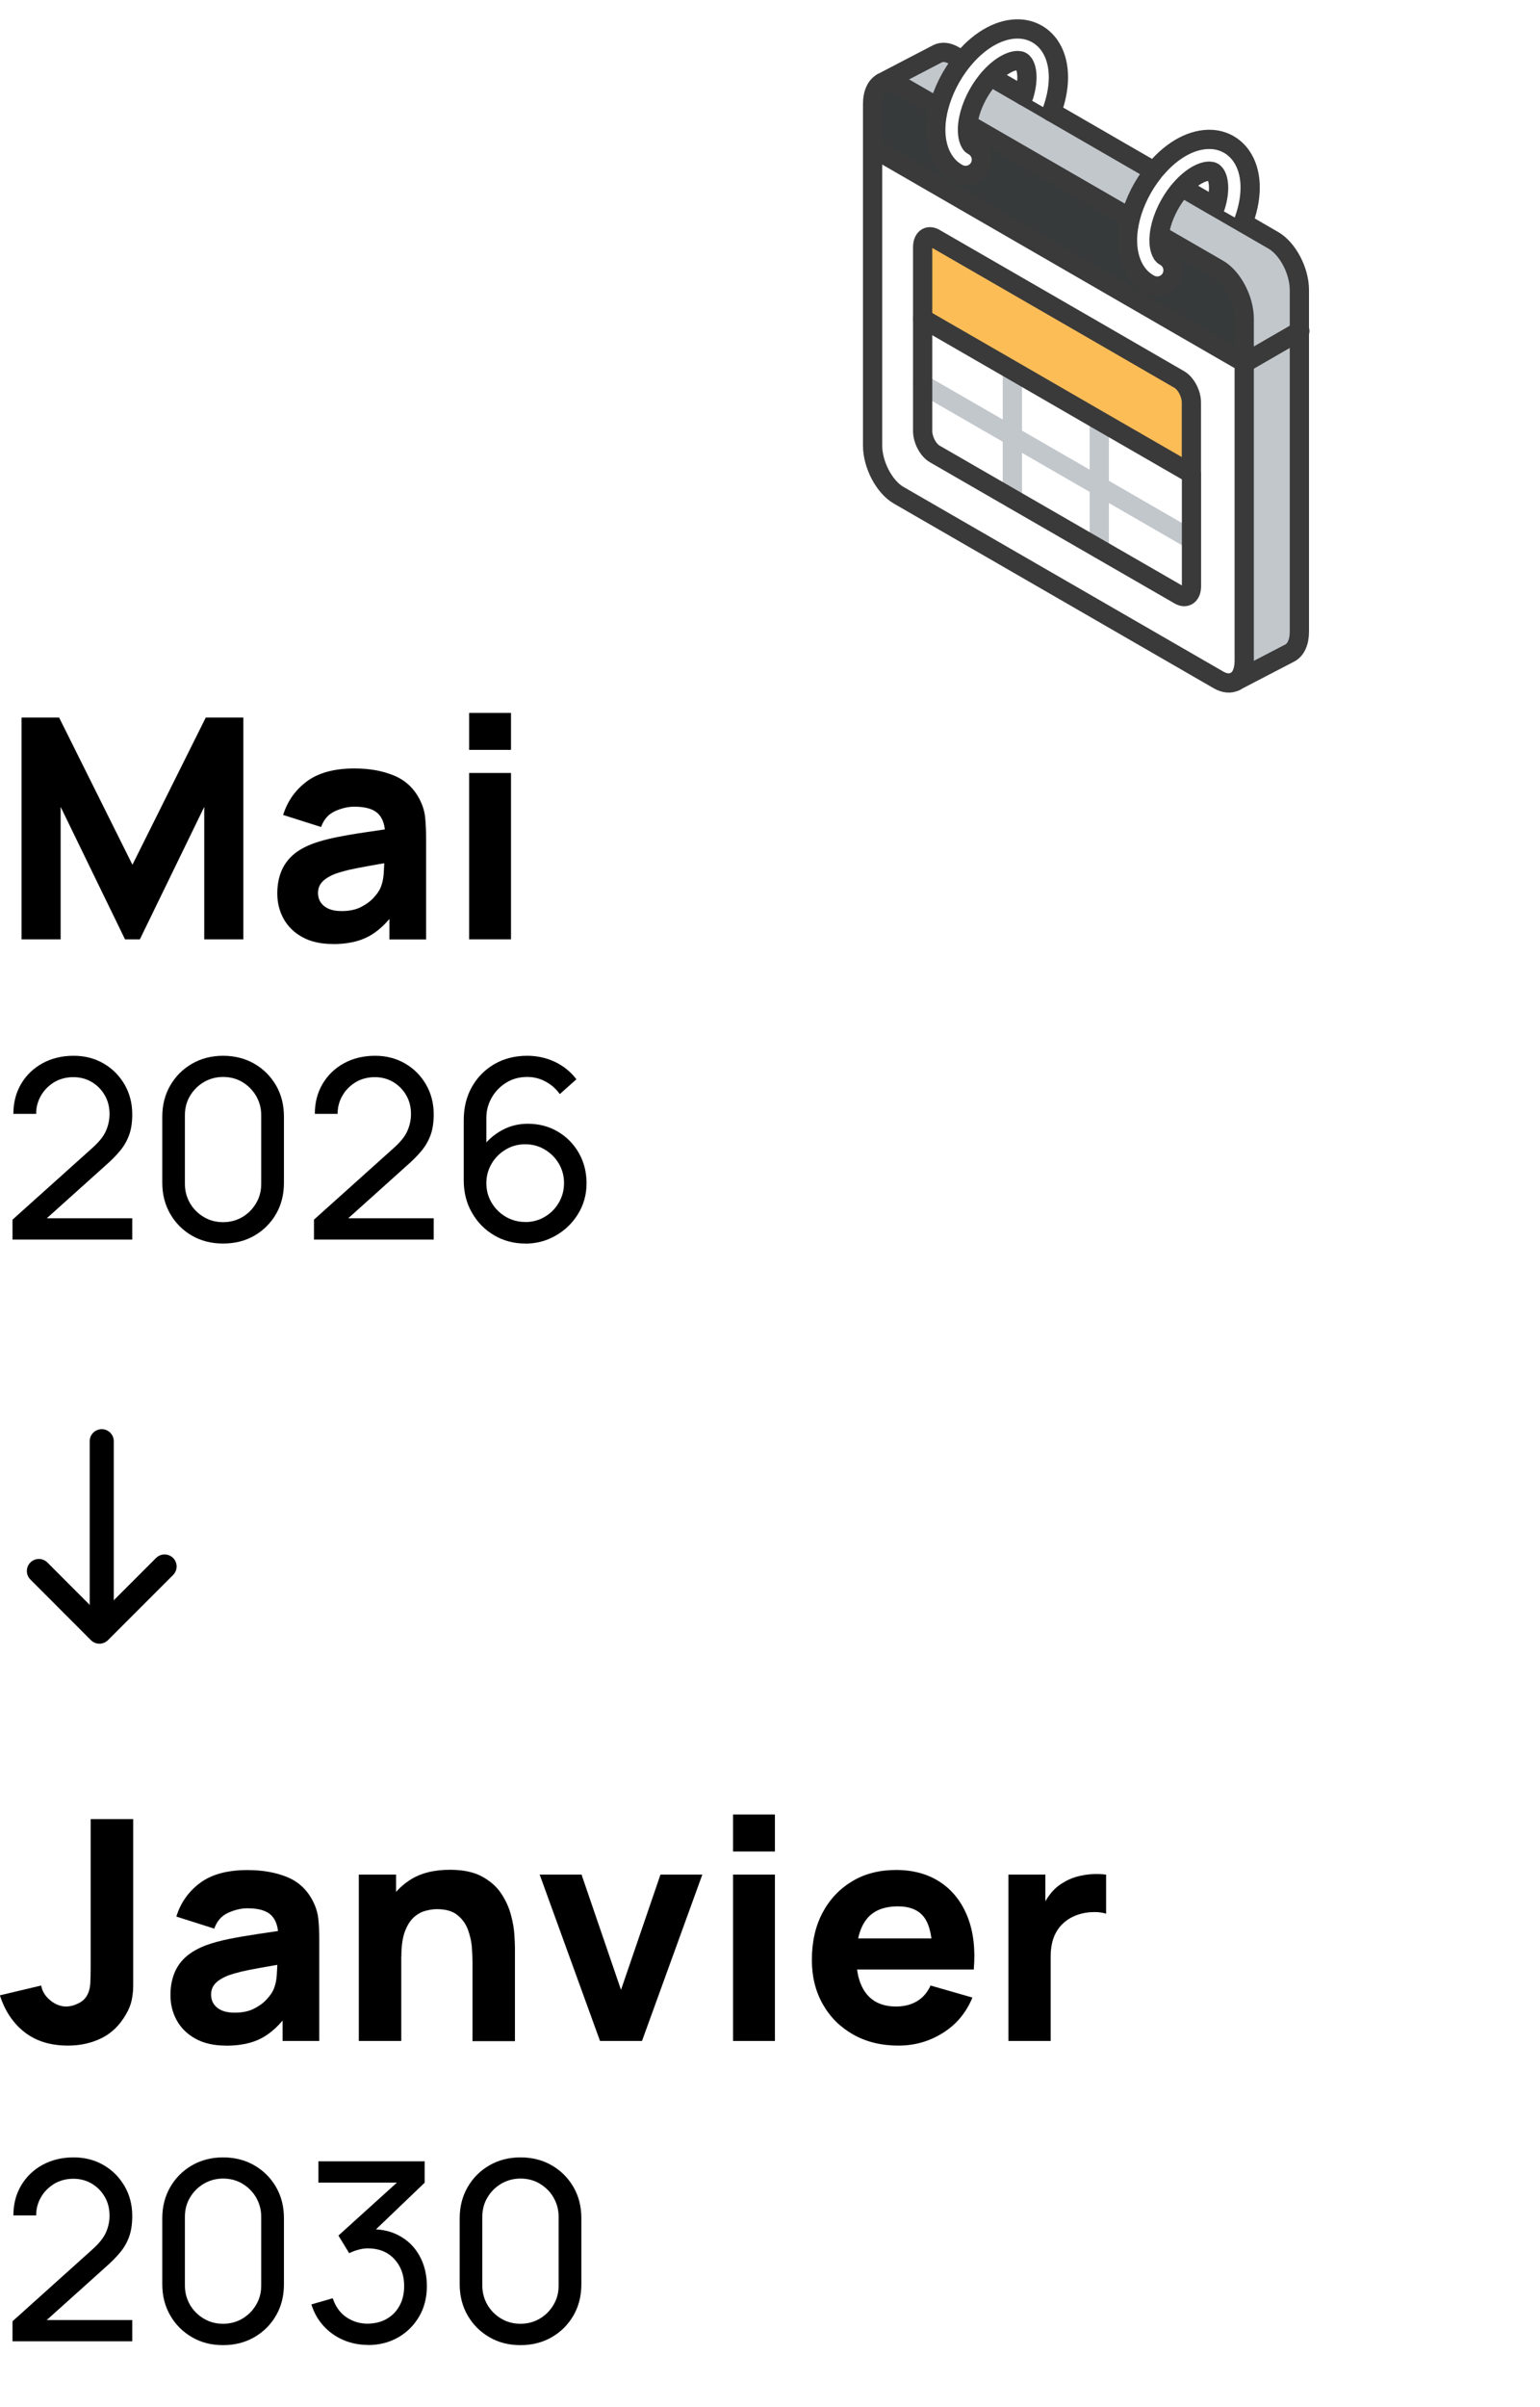
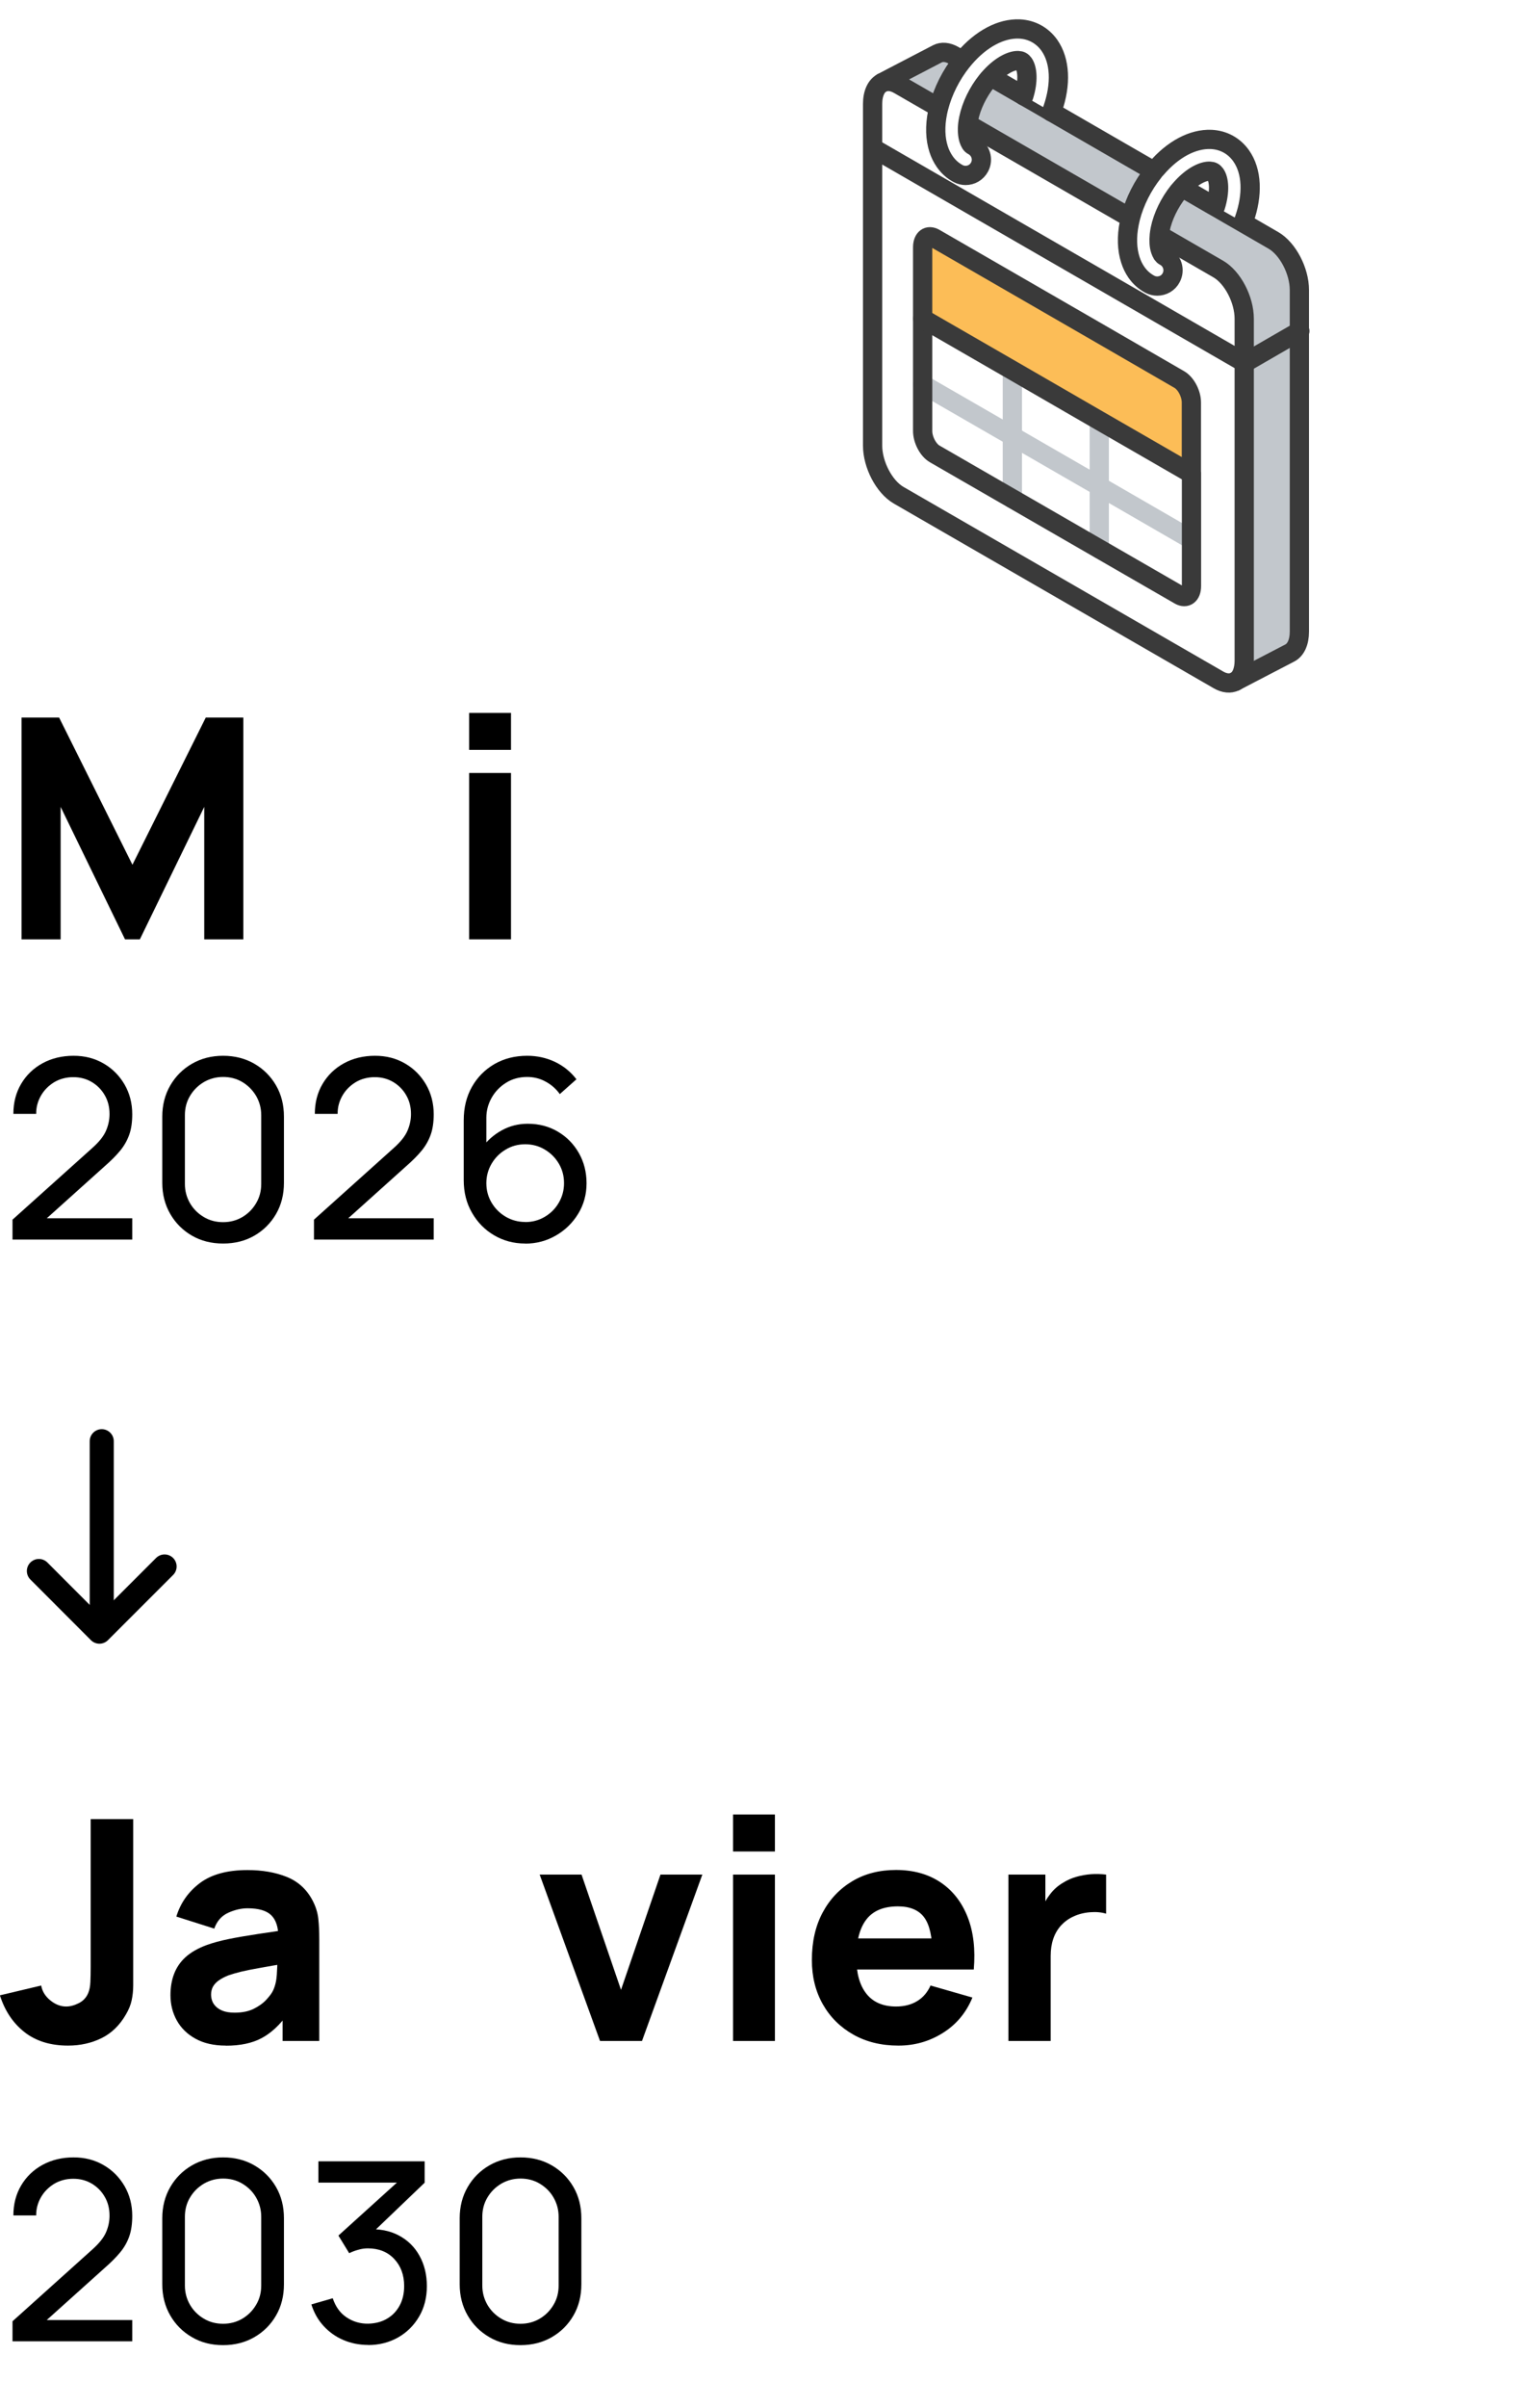
<svg xmlns="http://www.w3.org/2000/svg" viewBox="0 0 160 250">
  <defs>
    <style>
      .cls-1, .cls-2, .cls-3, .cls-4 {
        fill: none;
      }

      .cls-2 {
        stroke: #000;
        stroke-width: 2.5px;
      }

      .cls-2, .cls-5, .cls-3, .cls-4 {
        stroke-linecap: round;
        stroke-linejoin: round;
      }

      .cls-6 {
        fill: #c2c7cc;
      }

      .cls-7 {
        fill: #969a9e;
      }

      .cls-8 {
        isolation: isolate;
      }

      .cls-9 {
        fill: #fcbd57;
      }

      .cls-5, .cls-10 {
        fill: #fff;
      }

      .cls-5, .cls-3 {
        stroke: #3a3a3a;
      }

      .cls-5, .cls-3, .cls-4 {
        stroke-width: 2px;
      }

      .cls-11 {
        fill: #373a3a;
      }

      .cls-4 {
        stroke: #c2c7cc;
      }

      .cls-12 {
        fill: url(#New_Pattern_Swatch_2);
      }
    </style>
    <pattern id="New_Pattern_Swatch_2" data-name="New Pattern Swatch 2" x="0" y="0" width="16" height="19" patternTransform="translate(-6174.81 -7061.21) scale(.19)" patternUnits="userSpaceOnUse" viewBox="0 0 16 19">
      <g>
        <rect class="cls-1" x="0" y="0" width="16" height="19" />
        <g>
          <polygon class="cls-7" points="16 22.18 10.5 19 16 15.82 21.5 19 16 22.18" />
          <polygon class="cls-7" points="8 12.68 2.5 9.5 8 6.32 13.5 9.5 8 12.68" />
        </g>
        <polygon class="cls-7" points="0 22.18 -5.5 19 0 15.82 5.5 19 0 22.18" />
        <polygon class="cls-7" points="16 3.18 10.5 0 16 -3.18 21.5 0 16 3.18" />
        <polygon class="cls-7" points="0 3.18 -5.5 0 0 -3.18 5.5 0 0 3.18" />
      </g>
    </pattern>
  </defs>
  <g class="cls-8">
    <g id="text">
      <g>
        <path class="cls-12" d="M127.58,71.49l18.99,4.86c1.75.45,3.6.3,5.26-.42l5.75-2.49c1.82-.79,1.92-3.33.16-4.25l-33.63-17.69,3.47,19.99Z" />
        <g>
          <g>
            <path class="cls-6" d="M135.01,34.4v31.2c0,1.12-.39,1.9-.98,2.21l-5.69,2.96c.56-.33.92-1.09.92-2.17v-30.95l.06.04,5.69-3.28Z" />
            <path class="cls-6" d="M135.01,34.39v.02l-5.69,3.28-.06-.04v-4.55c0-1.99-1.21-4.29-2.7-5.16l-6.11-3.53c.02-.19.05-.39.09-.59.27-1.34.95-2.76,1.89-3.92.06-.07.11-.13.18-.21.06-.07.12-.14.19-.21l3.12,1.8.34.19,1.43.83,1.44.83,3.18,1.84c1.48.86,2.69,3.16,2.69,5.15v4.26Z" />
-             <path class="cls-10" d="M120.46,24.41c-.06.61-.03,1.16.11,1.57.06.17.12.31.19.42.08.11.16.19.25.23.8.42,1.11,1.42.68,2.22-.29.56-.86.87-1.45.87-.26,0-.52-.06-.77-.19-.55-.29-1.02-.71-1.39-1.24-.27-.39-.48-.82-.63-1.3-.35-1.07-.4-2.4-.11-3.82.04-.18.08-.36.12-.54.43-1.68,1.28-3.37,2.42-4.79.01-.02.03-.04.05-.07.06-.08.13-.16.21-.24,1.72-2.02,3.8-3.12,5.71-3.04,1.28.06,2.38.67,3.11,1.7,1.13,1.6,1.24,4.02.32,6.62-.03.1-.07.19-.13.28v.02s-1.45-.83-1.45-.83l-1.43-.83v-.02c.51-1.6.38-2.82,0-3.36-.15-.21-.31-.3-.58-.31-.61-.03-1.71.4-2.89,1.69-.06.07-.12.14-.19.21-.06.08-.12.14-.18.21-.93,1.17-1.62,2.59-1.89,3.92-.04.2-.07.4-.09.59Z" />
            <path class="cls-10" d="M105.18,51.79l9.03,5.21h0l8.34,4.81c.69.4,1.25-.02,1.25-.94v-19.08c0-.92-.56-1.99-1.25-2.38l-8.23-4.76-9.13-5.27-8.06-4.65c-.69-.4-1.25.02-1.25.94v19.08c0,.92.56,1.99,1.25,2.38l8.06,4.65ZM129.26,37.68v30.92c0,1.09-.35,1.85-.92,2.17h-.01s-.02.02-.02.02c0,0,0,0-.01,0-.46.23-1.06.19-1.7-.18l-33.23-19.18c-1.49-.86-2.7-3.17-2.7-5.15V15.37h.01l38.58,22.28v.04Z" />
-             <path class="cls-11" d="M129.26,33.1v4.55l-38.58-22.28h-.01v-4.57c0-1.12.39-1.9.99-2.21,0,0,0,0,.01,0,.46-.23,1.05-.19,1.7.18l4.15,2.39h.01c-.05.18-.08.35-.12.52-.28,1.42-.24,2.75.11,3.81.15.48.37.91.64,1.3.37.53.84.95,1.39,1.24.24.13.51.19.77.19.59,0,1.16-.32,1.45-.87.43-.8.12-1.79-.68-2.22-.09-.05-.17-.12-.25-.23-.08-.11-.14-.24-.19-.42-.14-.42-.17-.98-.1-1.6l16.9,9.76c-.05.18-.09.36-.12.54-.28,1.42-.24,2.75.11,3.82.15.48.37.91.63,1.3.38.53.84.95,1.39,1.24.24.13.51.19.77.19.59,0,1.16-.31,1.45-.87.43-.8.12-1.8-.68-2.22-.09-.05-.17-.13-.25-.23-.07-.11-.14-.24-.19-.42-.14-.42-.17-.96-.11-1.57l6.11,3.53c1.49.86,2.7,3.17,2.7,5.16Z" />
            <path class="cls-10" d="M123.79,55.94v4.93c0,.92-.56,1.34-1.25.94l-8.34-4.81v-6.49l9.4,5.43h.18Z" />
            <polygon class="cls-10" points="123.79 55.64 123.79 55.94 123.61 55.94 114.21 50.51 114.21 43.68 123.61 49.1 123.79 49.1 123.79 55.64" />
            <path class="cls-9" d="M123.79,47.89v1.21h-.18l-9.4-5.43-9.03-5.21-9.31-5.37v-7.41c0-.92.56-1.34,1.25-.94l8.06,4.65,9.13,5.27,8.23,4.76c.69.4,1.25,1.47,1.25,2.38v6.1Z" />
            <path class="cls-6" d="M109.24,11.62l10.68,6.17s-.04.04-.05.07c-1.15,1.42-1.99,3.1-2.42,4.79l-16.9-9.76c.02-.18.05-.37.09-.55.27-1.33.95-2.76,1.89-3.92.06-.07.12-.14.18-.22.07-.08.14-.16.21-.23l3.1,1.79.35.2,1.45.84,1.42.82Z" />
            <polygon class="cls-10" points="114.21 51.77 114.21 57 114.21 57 105.18 51.79 105.18 45.3 114.21 50.51 114.21 51.77" />
            <polygon class="cls-10" points="114.21 43.68 114.21 50.51 105.18 45.3 105.18 45 105.18 38.46 114.21 43.68" />
            <path class="cls-10" d="M109.04,4.71c1.12,1.6,1.24,4.02.33,6.63-.03.1-.08.19-.13.28l-1.42-.82-1.45-.84c.5-1.6.36-2.82-.01-3.36-.15-.21-.31-.3-.57-.31-.6-.03-1.7.4-2.87,1.67-.07.07-.14.15-.21.23-.07.08-.12.15-.18.22-.93,1.16-1.62,2.59-1.89,3.92-.04.19-.07.38-.09.55-.07.62-.03,1.18.1,1.6.06.18.12.31.19.42.07.11.15.18.25.23.8.43,1.11,1.42.68,2.22-.3.56-.86.87-1.45.87-.26,0-.52-.06-.77-.19-.55-.29-1.02-.71-1.39-1.24-.27-.39-.49-.82-.64-1.3-.35-1.07-.4-2.39-.11-3.81.04-.17.07-.34.12-.52.43-1.69,1.28-3.38,2.42-4.81,0,0,.02-.02.02-.02.01-.01.02-.03.04-.04.06-.09.13-.17.2-.25,1.73-2.02,3.82-3.12,5.72-3.03,1.27.06,2.37.67,3.1,1.7Z" />
            <path class="cls-10" d="M105.18,45.3v6.49l-8.06-4.65c-.69-.4-1.25-1.47-1.25-2.38v-4.82l9.31,5.37Z" />
            <polygon class="cls-10" points="105.18 45 105.18 45.3 95.87 39.93 95.87 39.63 95.87 33.09 105.18 38.46 105.18 45" />
            <path class="cls-6" d="M100.01,6.29s-.02.03-.04.04c0,0-.02.02-.02.02-1.15,1.43-2,3.11-2.42,4.81h-.01s-4.15-2.4-4.15-2.4c-.64-.37-1.24-.41-1.7-.18v-.02s5.71-2.98,5.71-2.98c.47-.24,1.06-.2,1.71.17l.91.53h0Z" />
          </g>
          <g>
            <polyline class="cls-4" points="95.87 39.93 105.18 45.3 114.21 50.51 123.61 55.94" />
            <polyline class="cls-4" points="105.18 38.46 105.18 45 105.18 45.3 105.18 51.79 105.18 51.8" />
            <polyline class="cls-4" points="114.21 43.68 114.21 50.51 114.21 51.77 114.21 57" />
            <path class="cls-3" d="M120.4,24.38l.06.03,6.11,3.53c1.49.86,2.7,3.17,2.7,5.16v35.5c0,1.09-.35,1.85-.92,2.17" />
            <polyline class="cls-3" points="90.68 15.37 129.26 37.65 129.33 37.68 135.01 34.4 135.05 34.38" />
            <path class="cls-3" d="M91.67,8.57l5.72-2.98c.47-.24,1.06-.2,1.71.17l.91.53" />
            <polyline class="cls-3" points="102.91 7.96 106.01 9.75 106.37 9.96 107.82 10.79 109.24 11.62 119.92 17.79" />
            <path class="cls-3" d="M91.66,8.6s0,0,.01,0c.46-.23,1.05-.19,1.7.18l4.15,2.39" />
            <path class="cls-3" d="M122.79,19.47h.01s3.12,1.81,3.12,1.81l.34.19,1.43.83,1.44.83,3.18,1.84c1.48.86,2.69,3.16,2.69,5.15v35.48c0,1.12-.39,1.9-.98,2.21l-5.69,2.96h-.01s-.02.02-.02.02c0,0,0,0-.01,0-.46.23-1.06.19-1.7-.18l-33.23-19.18c-1.49-.86-2.7-3.17-2.7-5.15V10.8c0-1.12.39-1.9.99-2.21" />
            <line class="cls-3" x1="100.55" y1="12.88" x2="117.45" y2="22.64" />
            <path class="cls-5" d="M126.28,21.45c.5-1.6.37-2.82-.01-3.36-.15-.21-.31-.3-.58-.31-.61-.03-1.71.4-2.89,1.69-.06.07-.12.14-.19.21-.06.08-.12.14-.18.21-.93,1.17-1.62,2.59-1.89,3.92-.04.2-.07.4-.09.59-.06.61-.03,1.16.11,1.57.06.17.12.31.19.42.08.11.16.19.25.23.8.42,1.11,1.42.68,2.22-.29.56-.86.87-1.45.87-.26,0-.52-.06-.77-.19-.55-.29-1.02-.71-1.39-1.24-.27-.39-.48-.82-.63-1.3-.35-1.07-.4-2.4-.11-3.82.04-.18.08-.36.12-.54.43-1.68,1.28-3.37,2.42-4.79.01-.02.03-.04.05-.07.06-.08.13-.16.21-.24,1.72-2.02,3.8-3.12,5.71-3.04,1.28.06,2.38.67,3.11,1.7,1.13,1.6,1.24,4.02.32,6.62-.03.1-.07.19-.13.28" />
            <path class="cls-5" d="M106.37,9.96c.5-1.6.36-2.82-.01-3.36-.15-.21-.31-.3-.57-.31-.6-.03-1.7.4-2.87,1.67-.07.07-.14.15-.21.23-.07.08-.12.15-.18.22-.93,1.16-1.62,2.59-1.89,3.92-.04.19-.07.38-.09.55-.07.62-.03,1.18.1,1.6.06.18.12.31.19.42.07.11.15.18.25.23.8.43,1.11,1.42.68,2.22-.3.56-.86.87-1.45.87-.26,0-.52-.06-.77-.19-.55-.29-1.02-.71-1.39-1.24-.27-.39-.49-.82-.64-1.3-.35-1.07-.4-2.39-.11-3.81.04-.17.07-.34.12-.52.43-1.69,1.28-3.38,2.42-4.81,0,0,.02-.02.02-.02.01-.01.02-.03.04-.04.06-.09.13-.17.2-.25,1.73-2.02,3.82-3.12,5.72-3.03,1.27.06,2.37.67,3.1,1.7,1.12,1.6,1.24,4.02.33,6.63-.03.1-.08.19-.13.28" />
            <path class="cls-3" d="M123.79,49.1v11.77c0,.92-.56,1.34-1.25.94l-8.34-4.81h0l-9.03-5.21-8.06-4.65c-.69-.4-1.25-1.47-1.25-2.38v-19.08c0-.92.56-1.34,1.25-.94l8.06,4.65,9.13,5.27,8.23,4.76c.69.4,1.25,1.47,1.25,2.38v7.31Z" />
            <polyline class="cls-3" points="95.87 33.09 105.18 38.46 114.21 43.68 123.61 49.1" />
          </g>
        </g>
      </g>
      <g>
        <g>
          <path d="M2.24,97.56v-23.04h3.9l7.62,15.29,7.62-15.29h3.9v23.04h-4.06v-13.76l-6.69,13.76h-1.54l-6.69-13.76v13.76H2.24Z" />
-           <path d="M34.56,98.04c-1.24,0-2.29-.24-3.14-.71-.86-.47-1.51-1.11-1.95-1.9-.44-.79-.66-1.67-.66-2.63,0-.8.12-1.53.37-2.19.25-.66.64-1.25,1.19-1.75.55-.51,1.29-.93,2.22-1.27.64-.23,1.4-.44,2.29-.62.89-.18,1.89-.36,3.01-.52,1.12-.17,2.35-.35,3.7-.55l-1.57.86c0-1.02-.25-1.78-.74-2.26-.49-.48-1.31-.72-2.46-.72-.64,0-1.31.15-2,.46-.69.31-1.18.86-1.46,1.65l-3.94-1.25c.44-1.43,1.26-2.59,2.46-3.49,1.21-.89,2.85-1.34,4.93-1.34,1.53,0,2.88.23,4.06.71,1.18.47,2.08,1.28,2.69,2.43.34.64.54,1.28.61,1.92.06.64.1,1.35.1,2.14v10.56h-3.81v-3.55l.54.73c-.84,1.16-1.75,2-2.73,2.52s-2.21.78-3.7.78ZM35.49,94.62c.8,0,1.47-.14,2.02-.42.55-.28.99-.61,1.31-.97.33-.36.55-.67.66-.91.22-.47.35-1.02.39-1.64.04-.62.06-1.14.06-1.56l1.28.32c-1.29.21-2.34.39-3.14.54-.8.14-1.45.28-1.94.39-.49.12-.92.25-1.3.38-.43.17-.77.36-1.03.55s-.45.41-.58.65c-.12.23-.18.5-.18.78,0,.39.1.73.3,1.02.2.28.48.5.84.65.36.15.79.22,1.3.22Z" />
          <path d="M48.74,77.88v-3.84h4.35v3.84h-4.35ZM48.74,97.56v-17.28h4.35v17.28h-4.35Z" />
          <path d="M1.3,128.75v-2.08s8.32-7.47,8.32-7.47c.69-.62,1.16-1.21,1.4-1.78.24-.56.36-1.13.36-1.72,0-.72-.16-1.37-.49-1.94-.33-.58-.78-1.04-1.35-1.38-.57-.34-1.21-.51-1.93-.51s-1.41.18-1.99.53c-.58.36-1.04.82-1.37,1.4-.33.58-.5,1.21-.49,1.88H1.39c0-1.17.27-2.21.81-3.12.54-.91,1.28-1.62,2.23-2.14.94-.51,2.02-.77,3.21-.77s2.2.27,3.12.8c.92.53,1.64,1.26,2.18,2.18.53.92.8,1.95.8,3.09,0,.82-.1,1.53-.31,2.12s-.52,1.15-.94,1.66c-.42.51-.96,1.05-1.6,1.61l-6.9,6.2-.3-.78h10.05v2.21H1.3Z" />
          <path d="M23.18,129.15c-1.21,0-2.29-.27-3.24-.82-.95-.55-1.7-1.3-2.25-2.25s-.83-2.03-.83-3.24v-6.87c0-1.21.28-2.29.83-3.24.55-.95,1.3-1.7,2.25-2.25.95-.55,2.03-.83,3.24-.83s2.3.28,3.25.83c.95.55,1.7,1.3,2.25,2.25.55.95.82,2.03.82,3.24v6.87c0,1.21-.27,2.29-.82,3.24-.55.95-1.3,1.7-2.25,2.25-.95.55-2.04.82-3.25.82ZM23.18,126.93c.74,0,1.4-.18,2-.53.6-.36,1.07-.83,1.43-1.44s.53-1.27.53-2v-7.14c0-.73-.18-1.39-.53-2-.36-.6-.83-1.08-1.43-1.44-.6-.36-1.27-.53-2-.53s-1.39.18-2,.53c-.6.36-1.08.83-1.44,1.44-.36.6-.53,1.27-.53,2v7.14c0,.73.18,1.39.53,2,.35.6.83,1.08,1.44,1.44.6.36,1.27.53,2,.53Z" />
          <path d="M32.62,128.75v-2.08s8.32-7.47,8.32-7.47c.69-.62,1.16-1.21,1.4-1.78.24-.56.36-1.13.36-1.72,0-.72-.16-1.37-.49-1.94-.33-.58-.78-1.04-1.35-1.38-.57-.34-1.21-.51-1.93-.51s-1.41.18-1.99.53c-.58.36-1.04.82-1.37,1.4-.33.58-.5,1.21-.49,1.88h-2.37c0-1.17.27-2.21.81-3.12.54-.91,1.28-1.62,2.23-2.14.94-.51,2.02-.77,3.21-.77s2.2.27,3.12.8c.92.53,1.64,1.26,2.18,2.18.53.92.8,1.95.8,3.09,0,.82-.1,1.53-.31,2.12s-.52,1.15-.94,1.66c-.42.51-.96,1.05-1.6,1.61l-6.9,6.2-.3-.78h10.05v2.21h-12.44Z" />
          <path d="M54.56,129.15c-1.19,0-2.26-.29-3.23-.86-.97-.57-1.73-1.35-2.3-2.35-.57-.99-.85-2.11-.85-3.36v-6.23c0-1.31.28-2.46.85-3.47.57-1.01,1.35-1.79,2.34-2.37.99-.57,2.13-.86,3.4-.86,1.03,0,1.99.21,2.88.63.89.42,1.64,1.03,2.24,1.81l-1.73,1.54c-.38-.54-.87-.97-1.46-1.29-.59-.33-1.24-.49-1.93-.49-.82,0-1.55.2-2.19.6-.64.4-1.14.92-1.5,1.56-.36.64-.55,1.33-.55,2.08v3.76l-.51-.57c.55-.78,1.24-1.4,2.08-1.87.84-.47,1.75-.7,2.73-.7,1.16,0,2.2.27,3.13.82s1.65,1.29,2.18,2.22c.53.93.8,1.98.8,3.14s-.29,2.22-.87,3.17-1.35,1.7-2.32,2.26-2.03.84-3.19.84ZM54.56,126.92c.75,0,1.42-.18,2.03-.54.61-.36,1.1-.84,1.46-1.46.36-.61.55-1.29.55-2.04s-.18-1.42-.54-2.03c-.36-.61-.85-1.1-1.46-1.46-.61-.37-1.29-.55-2.03-.55s-1.42.18-2.03.55c-.61.36-1.1.85-1.46,1.46-.36.61-.55,1.29-.55,2.03s.18,1.41.54,2.02.85,1.1,1.46,1.46,1.29.55,2.03.55Z" />
        </g>
        <g>
          <path d="M7.07,212.45c-1.83,0-3.35-.47-4.54-1.41-1.19-.94-2.03-2.21-2.54-3.81l4.29-1.02c.1.59.41,1.1.93,1.53.52.43,1.08.65,1.66.65.41,0,.84-.11,1.3-.34s.8-.58,1-1.07c.13-.31.2-.69.22-1.14.02-.45.03-.96.03-1.55v-15.36h4.42v15.36c0,.74,0,1.38,0,1.92,0,.54-.06,1.05-.16,1.53-.1.48-.3.97-.6,1.48-.65,1.13-1.5,1.95-2.54,2.46s-2.2.77-3.47.77Z" />
          <path d="M23.46,212.45c-1.24,0-2.29-.24-3.14-.71-.86-.47-1.51-1.11-1.95-1.9-.44-.79-.66-1.67-.66-2.63,0-.8.12-1.53.37-2.19.25-.66.64-1.25,1.19-1.75s1.29-.93,2.22-1.27c.64-.23,1.4-.44,2.29-.62.89-.18,1.89-.35,3.01-.52s2.35-.35,3.7-.55l-1.57.86c0-1.02-.25-1.78-.74-2.26-.49-.48-1.31-.72-2.46-.72-.64,0-1.31.15-2,.46s-1.18.86-1.46,1.65l-3.94-1.25c.44-1.43,1.26-2.59,2.46-3.49,1.21-.9,2.85-1.34,4.93-1.34,1.53,0,2.88.23,4.06.7,1.18.47,2.08,1.28,2.69,2.43.34.64.54,1.28.61,1.92s.1,1.35.1,2.14v10.56h-3.81v-3.55l.54.74c-.84,1.16-1.75,2-2.73,2.52s-2.21.78-3.7.78ZM24.38,209.03c.8,0,1.47-.14,2.02-.42.55-.28.99-.61,1.31-.97.33-.36.55-.67.66-.91.22-.47.35-1.02.39-1.64s.06-1.14.06-1.56l1.28.32c-1.29.21-2.34.39-3.14.54-.8.14-1.45.27-1.94.39-.49.12-.92.25-1.3.38-.43.17-.77.36-1.03.55s-.45.41-.58.65c-.12.24-.18.5-.18.78,0,.39.1.73.3,1.02.2.28.48.5.84.65s.79.22,1.3.22Z" />
-           <path d="M37.28,211.97v-17.28h3.87v5.73h.54v11.55h-4.42ZM49.09,211.97v-8.16c0-.39-.02-.9-.06-1.51-.04-.61-.18-1.23-.4-1.85-.22-.62-.59-1.14-1.1-1.55-.51-.42-1.22-.62-2.15-.62-.37,0-.77.06-1.2.18-.43.12-.83.34-1.2.68s-.68.83-.92,1.48c-.24.65-.36,1.51-.36,2.59l-2.5-1.18c0-1.37.28-2.65.83-3.84s1.39-2.16,2.5-2.9c1.11-.74,2.52-1.1,4.22-1.1,1.35,0,2.46.23,3.31.69.85.46,1.52,1.04,1.99,1.74s.81,1.44,1.02,2.2.33,1.46.37,2.09c.04.63.06,1.09.06,1.38v9.7h-4.42Z" />
          <path d="M62.34,211.97l-6.27-17.28h4.35l4.1,11.97,4.1-11.97h4.35l-6.27,17.28h-4.35Z" />
          <path d="M76.16,192.29v-3.84h4.35v3.84h-4.35ZM76.16,211.97v-17.28h4.35v17.28h-4.35Z" />
          <path d="M93.34,212.45c-1.77,0-3.33-.38-4.68-1.14-1.35-.76-2.41-1.81-3.17-3.15-.76-1.34-1.14-2.87-1.14-4.6,0-1.89.37-3.53,1.12-4.93s1.78-2.48,3.09-3.26,2.82-1.16,4.53-1.16c1.81,0,3.35.43,4.62,1.28,1.27.85,2.21,2.05,2.82,3.6s.82,3.37.64,5.46h-4.3v-1.6c0-1.76-.28-3.03-.84-3.8s-1.48-1.16-2.74-1.16c-1.48,0-2.57.45-3.27,1.35-.7.9-1.05,2.23-1.05,3.99,0,1.61.35,2.86,1.05,3.74.7.88,1.73,1.32,3.08,1.32.85,0,1.58-.19,2.19-.56.61-.37,1.07-.91,1.39-1.62l4.35,1.25c-.65,1.58-1.68,2.81-3.08,3.68-1.4.88-2.94,1.31-4.6,1.31ZM87.61,204.55v-3.23h11.46v3.23h-11.46Z" />
          <path d="M104.77,211.97v-17.28h3.84v4.22l-.42-.54c.22-.6.52-1.14.9-1.63.37-.49.83-.9,1.38-1.22.42-.26.87-.46,1.36-.6.49-.14,1-.23,1.52-.27.52-.04,1.05-.02,1.57.04v4.06c-.48-.15-1.04-.2-1.67-.15s-1.21.2-1.72.44c-.51.23-.94.55-1.3.94-.35.39-.62.85-.8,1.38-.18.53-.27,1.12-.27,1.78v8.83h-4.38Z" />
          <path d="M1.3,243.16v-2.08s8.32-7.48,8.32-7.48c.69-.62,1.16-1.21,1.4-1.77.24-.56.36-1.13.36-1.72,0-.72-.16-1.37-.49-1.94-.33-.58-.78-1.04-1.35-1.38-.57-.34-1.21-.51-1.93-.51s-1.41.18-1.99.53c-.58.36-1.04.82-1.37,1.4-.33.58-.5,1.21-.49,1.88H1.39c0-1.17.27-2.21.81-3.12.54-.91,1.28-1.62,2.23-2.14.94-.51,2.02-.77,3.21-.77s2.2.27,3.12.8c.92.53,1.64,1.26,2.18,2.18.53.92.8,1.95.8,3.09,0,.82-.1,1.53-.31,2.13s-.52,1.15-.94,1.66c-.42.51-.96,1.05-1.6,1.61l-6.9,6.2-.3-.78h10.05v2.21H1.3Z" />
          <path d="M23.18,243.56c-1.21,0-2.29-.27-3.24-.83-.95-.55-1.7-1.3-2.25-2.25s-.83-2.03-.83-3.24v-6.86c0-1.21.28-2.29.83-3.24.55-.95,1.3-1.7,2.25-2.25.95-.55,2.03-.83,3.24-.83s2.3.28,3.25.83c.95.55,1.7,1.3,2.25,2.25.55.95.82,2.03.82,3.24v6.86c0,1.21-.27,2.29-.82,3.24-.55.95-1.3,1.7-2.25,2.25-.95.55-2.04.83-3.25.83ZM23.18,241.34c.74,0,1.4-.18,2-.53.6-.36,1.07-.83,1.43-1.44.36-.6.53-1.27.53-2v-7.14c0-.73-.18-1.39-.53-2s-.83-1.08-1.43-1.44c-.6-.36-1.27-.53-2-.53s-1.39.18-2,.53c-.6.36-1.08.83-1.44,1.44-.36.6-.53,1.27-.53,2v7.14c0,.73.18,1.39.53,2,.35.6.83,1.08,1.44,1.44.6.36,1.27.53,2,.53Z" />
          <path d="M38.27,243.54c-.93,0-1.79-.17-2.59-.51-.8-.34-1.48-.83-2.06-1.46-.58-.63-1-1.38-1.27-2.24l2.22-.64c.29.87.76,1.53,1.43,1.98.67.45,1.42.67,2.25.66.76-.02,1.42-.19,1.98-.53.56-.33.99-.79,1.3-1.37.31-.58.46-1.25.46-2.01,0-1.15-.35-2.09-1.04-2.82-.69-.73-1.6-1.09-2.73-1.09-.31,0-.64.04-.98.14-.34.09-.66.21-.96.36l-1.12-1.83,6.94-6.28.3.78h-9.32v-2.21h11.04v2.22l-5.92,5.67-.03-.82c1.24-.08,2.32.13,3.25.62.93.49,1.65,1.19,2.16,2.11s.77,1.97.77,3.16-.27,2.25-.81,3.17c-.54.92-1.27,1.64-2.18,2.16-.92.52-1.96.79-3.12.79Z" />
          <path d="M54.08,243.56c-1.21,0-2.29-.27-3.24-.83-.95-.55-1.7-1.3-2.25-2.25s-.83-2.03-.83-3.24v-6.86c0-1.21.28-2.29.83-3.24.55-.95,1.3-1.7,2.25-2.25.95-.55,2.03-.83,3.24-.83s2.3.28,3.25.83c.95.55,1.7,1.3,2.25,2.25.55.95.82,2.03.82,3.24v6.86c0,1.21-.27,2.29-.82,3.24-.55.95-1.3,1.7-2.25,2.25-.95.55-2.04.83-3.25.83ZM54.08,241.34c.74,0,1.4-.18,2-.53.6-.36,1.07-.83,1.43-1.44.36-.6.53-1.27.53-2v-7.14c0-.73-.18-1.39-.53-2s-.83-1.08-1.43-1.44c-.6-.36-1.27-.53-2-.53s-1.39.18-2,.53c-.6.36-1.08.83-1.44,1.44-.36.6-.53,1.27-.53,2v7.14c0,.73.18,1.39.53,2,.35.6.83,1.08,1.44,1.44.6.36,1.27.53,2,.53Z" />
        </g>
        <g>
          <line class="cls-2" x1="10.57" y1="149.68" x2="10.57" y2="168.09" />
          <polyline class="cls-2" points="4.04 163.16 10.33 169.46 17.1 162.69" />
        </g>
      </g>
    </g>
  </g>
</svg>